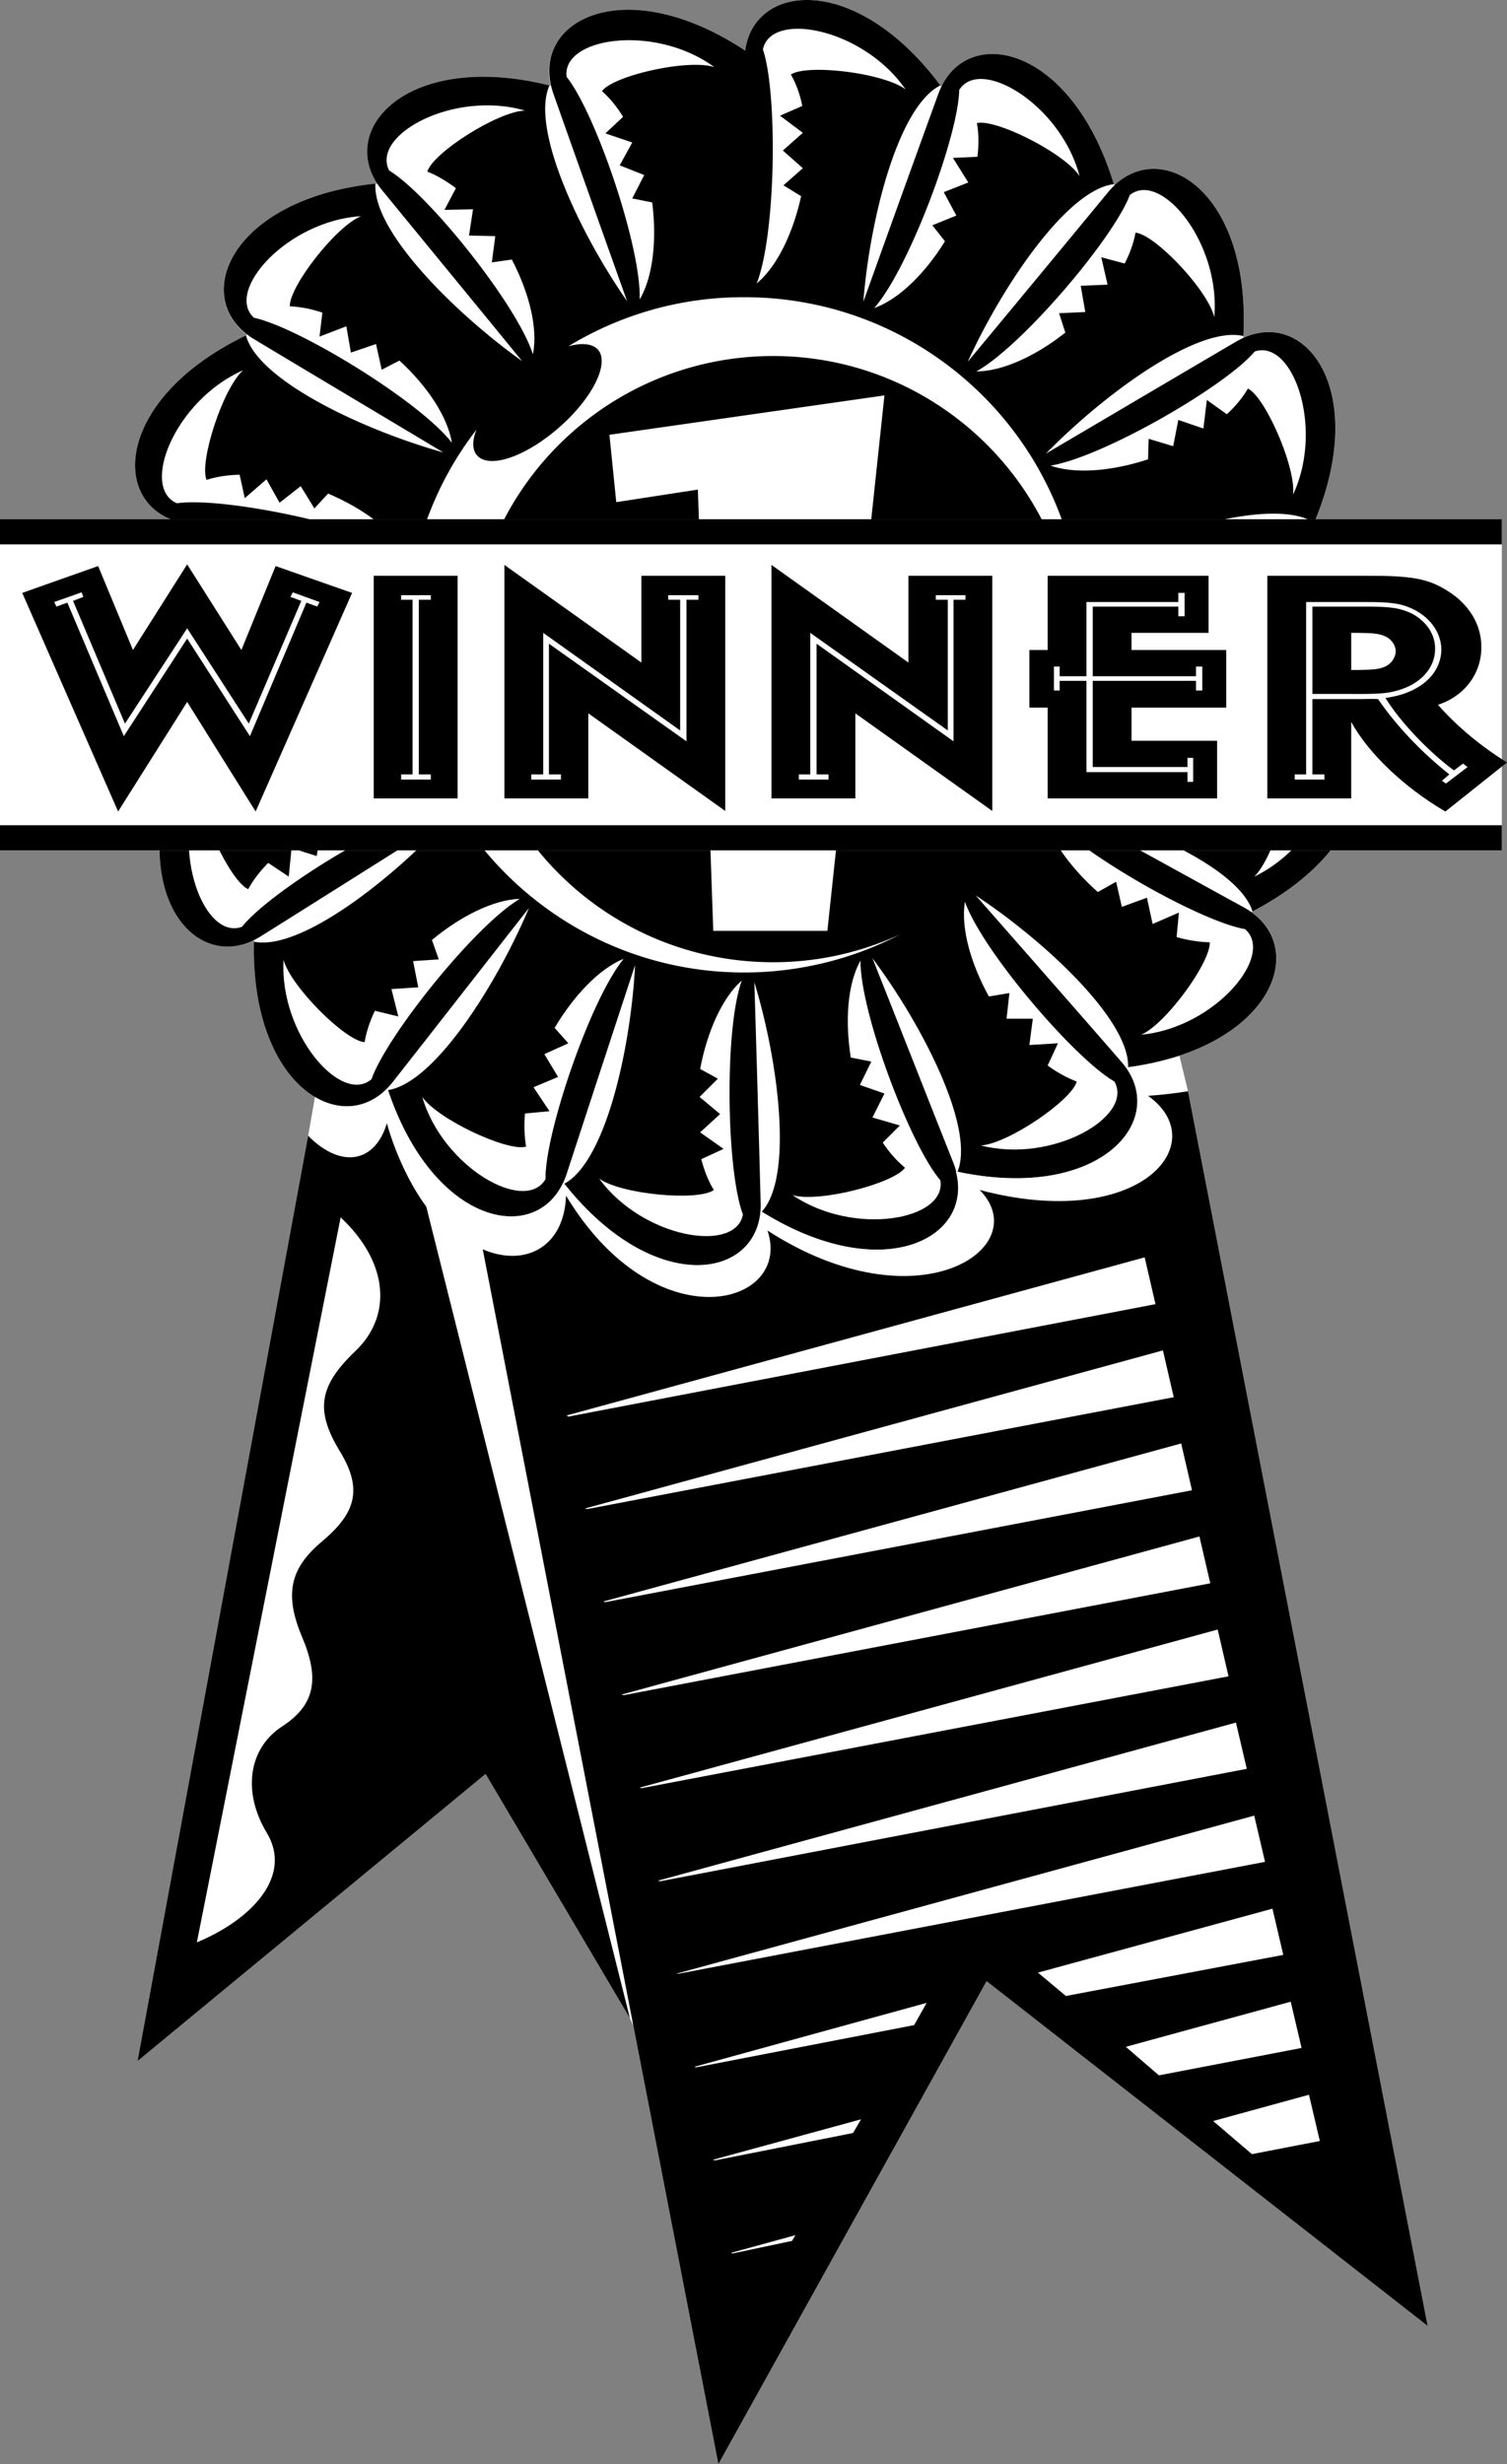
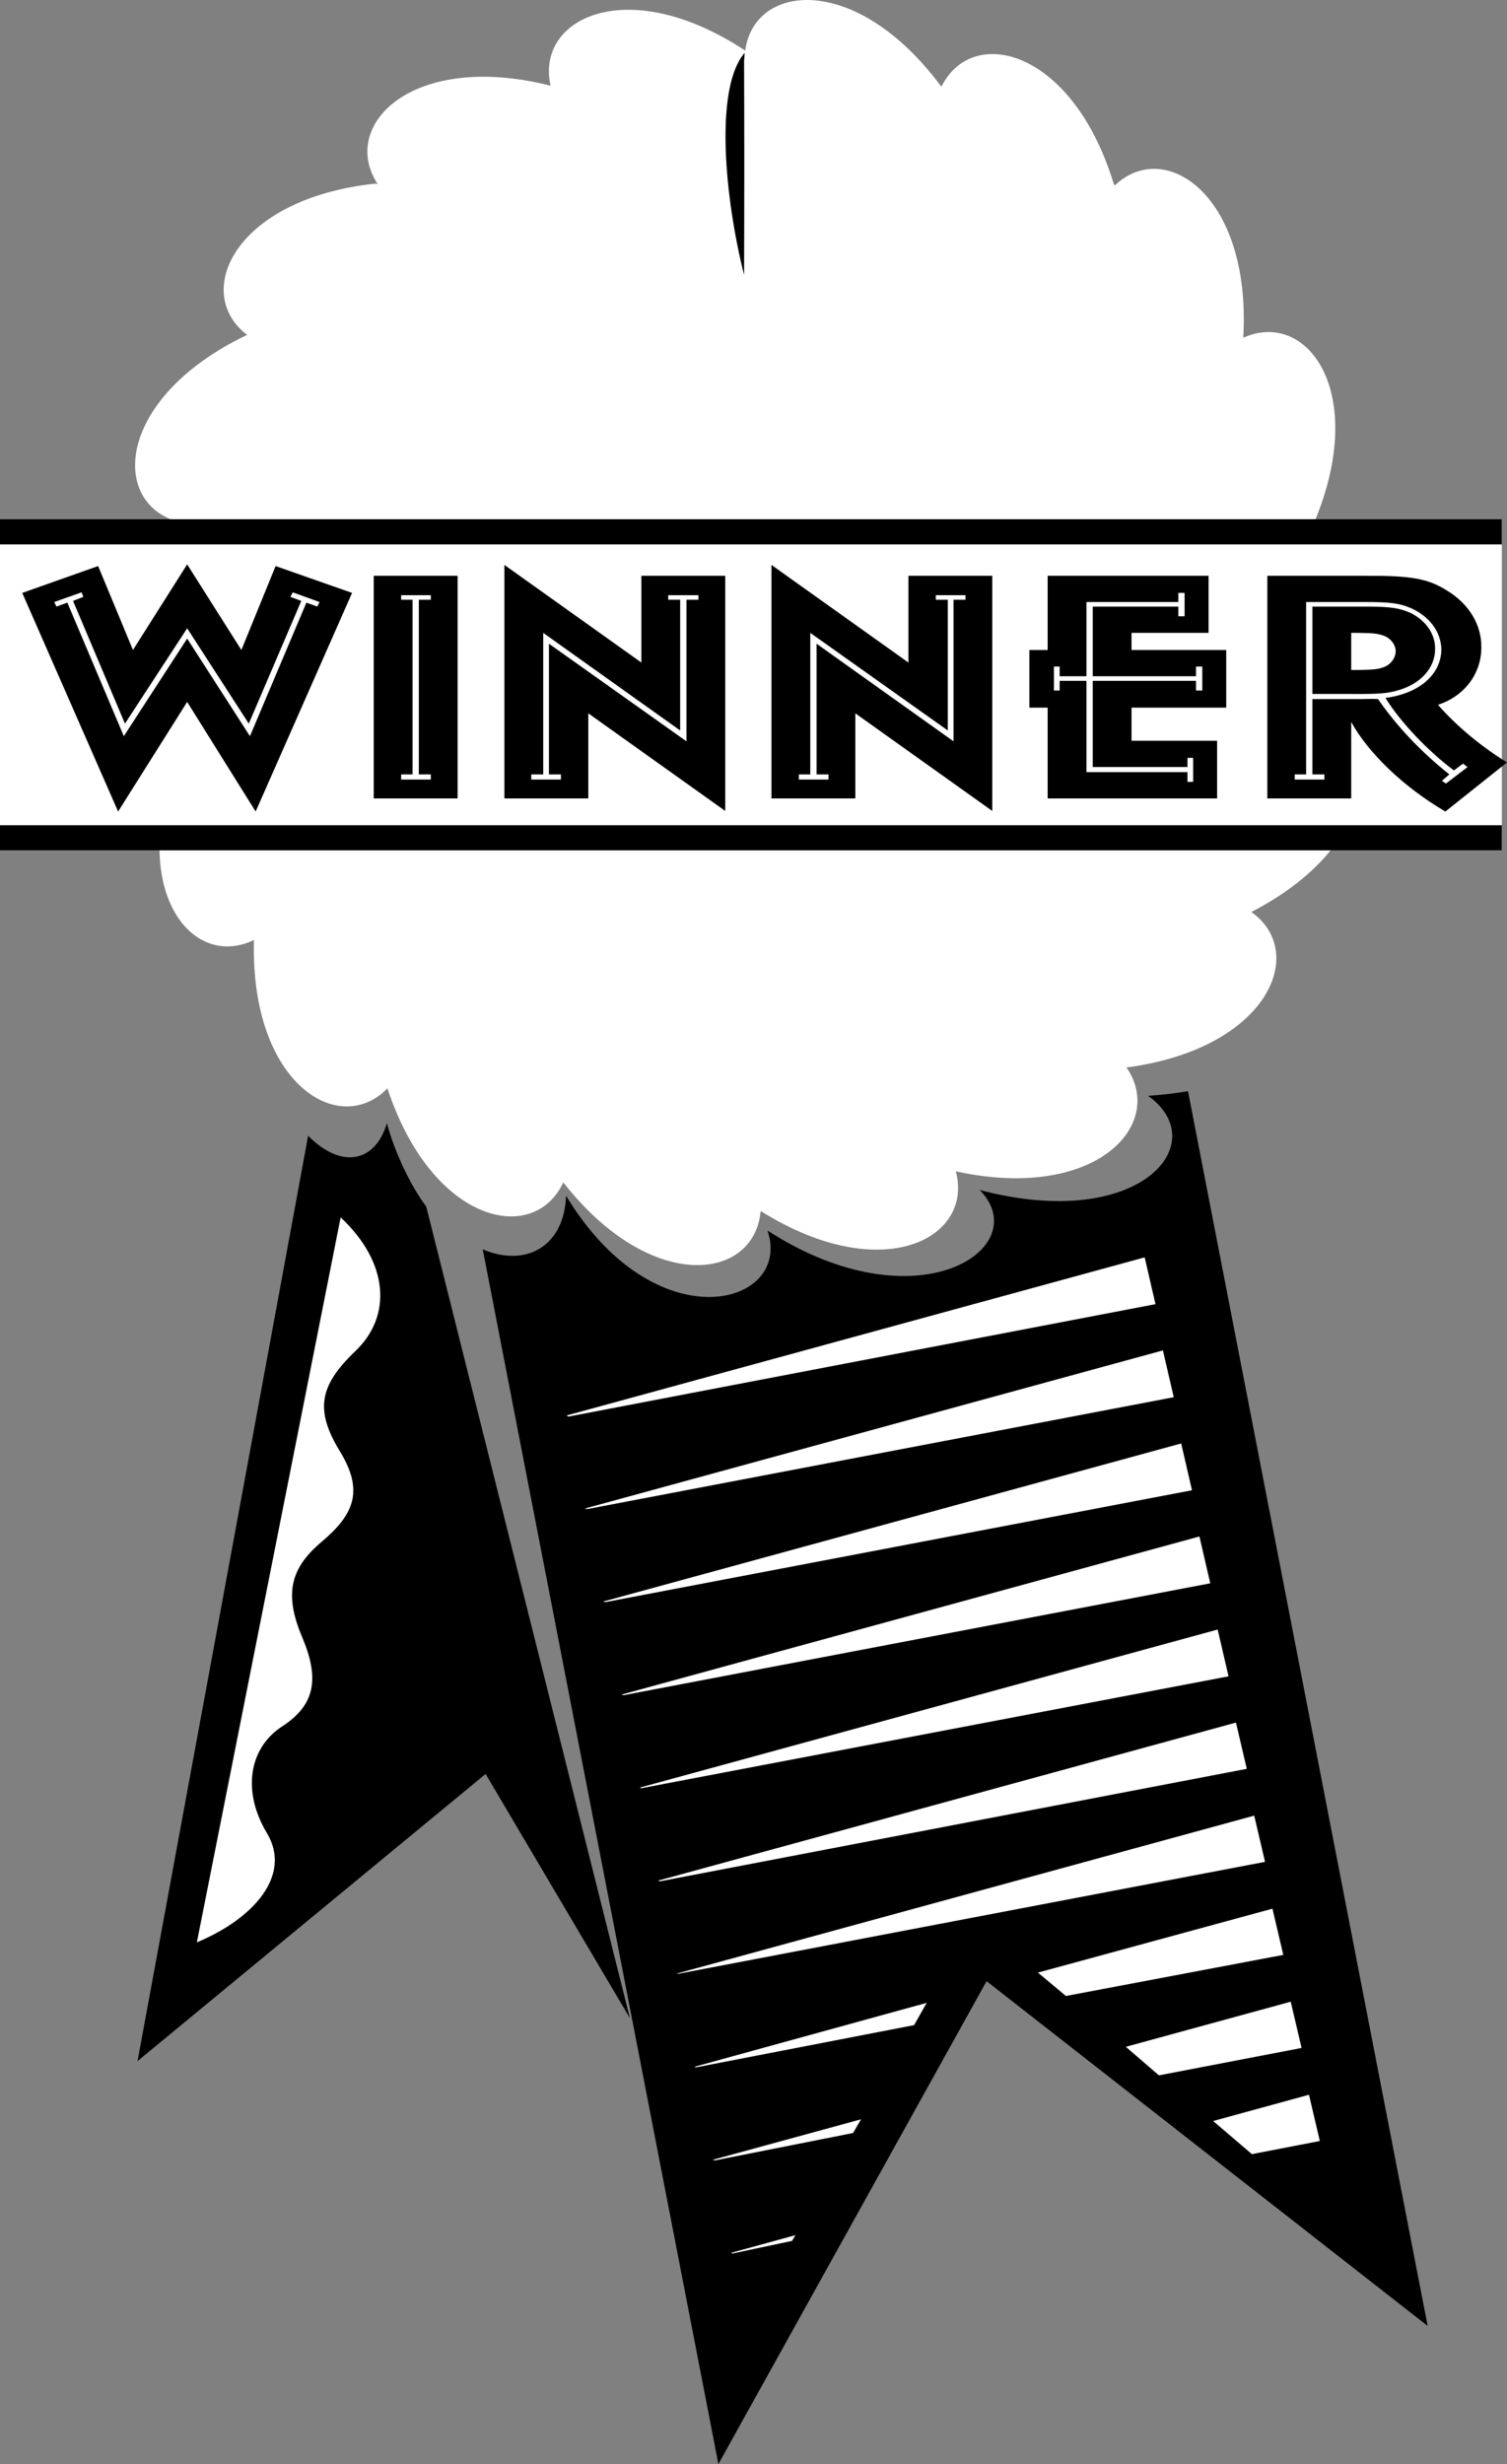
<svg xmlns="http://www.w3.org/2000/svg" width="352.135" height="575.552" viewBox="0 0 264.102 431.664">
  <rect x="0" y="0" width="264.102" height="431.664" fill="#808080" stroke="none" />
  <path style="fill:#fff;fill-opacity:1;fill-rule:nonzero;stroke:none" d="M202.227 331.773c1.503-1.738 3.336-3.878 5.5-5.5-.973-.156-1.926-.34-2.801-.5-13.215-2.57-12.465-21.687 10.8-32.898l.2-.102c-9.723-7.402-2.13-23.894 22.5-26.5l.398.102c-6.789-10.285 5.95-23.297 30.102-17.3l.199.1c-2.75-11.925 13.527-19.78 34.102-6.198 1.57-11.887 19.46-13.641 34.199 6.097l.199.2c5.398-10.93 22.996-6.59 30.2 17.101l.198.2c8.778-8.345 23.801 1.71 22.5 26.402v.296c11.168-5.039 22.016 9.543 12.403 32.403l-.102.3c12.2-.964 17.465 16.43.7 34.7l-.098.199c11.664 3.363 10.664 21.445-11.301 32.898l-.2.102c9.981 7.086 2.942 23.848-21.6 27.2h-.302c6.973 10.077-5.332 23.445-29.597 18.3l-.301-.102c3.191 11.836-12.906 20.22-34 7.102l-.2-.102c-1.07 12.188-19.038 14.594-34.402-4.796l-.199-.204c-5.152 11.051-22.84 7.204-30.699-16.199l-.102-.3c-8.53 8.73-23.957-.868-23.398-25.7v-.3c-11.004 5.374-22.258-8.883-13.3-32l.1-.297c-12.183 1.293-17.94-15.938-1.698-34.704" transform="translate(-172.625 -234.11)" />
-   <path style="fill:#000;fill-opacity:1;fill-rule:nonzero;stroke:none" d="M401.824 360.574c-9.332-1.496-27.894-4.46-38.097-6.097 14.312-1.54 34.765-.387 39.796 6.199 17.426-18.985 11.051-37.028-2.199-34.5-9.281 1.746-27.75 5.246-37.898 7.199 12.937-6.336 32.566-12.184 39.5-7.7 9.992-23.76-2.121-38.573-13.7-31.698-8.171 4.78-24.359 14.336-33.3 19.597 10.082-10.332 26.566-22.488 34.597-20.597 1.356-25.762-15.058-35.594-23.699-25.204-5.992 7.274-17.98 21.75-24.597 29.704 5.968-13.11 17.359-30.133 25.597-31.102-7.5-24.676-26.277-28.355-30.8-15.7a8909.26 8909.26 0 0 0-13.098 36.302c1.117-14.329 6.058-34.207 13.5-37.903-14.739-19.738-32.63-17.984-34.2-6.097-21.386-14.125-38.136-5.07-33.601 7.597 3.14 8.903 9.441 26.613 12.898 36.301-8.214-11.77-17.015-30.266-13.597-37.8-25.067-6.22-37.84 8.027-29.301 18.402 6.02 7.347 17.95 21.87 24.5 29.898-11.734-8.375-26.281-22.793-25.7-31.102-25.613 2.707-32.8 20.442-21.198 27.301 8.101 4.875 24.25 14.496 33.097 19.801-13.844-3.875-32.418-12.508-34.597-20.5-23.266 11.21-24.016 30.328-10.801 32.898 9.539 1.84 28.722 5.555 38.699 7.5a39.56 39.56 0 0 0-.602 3.5c-14.293 2.051-35.488 1.598-40.796-5-16.887 19.508-9.997 37.36 3.199 34.5a8343.37 8343.37 0 0 1 37.699-8.296c-12.797 6.664-32.25 13.078-39.3 8.796-9.313 24.036 3.222 38.493 14.6 31.301 8.028-5.031 23.934-15.047 32.7-20.597-9.758 10.648-25.887 23.277-34 21.597-.582 25.813 16.11 35.164 24.398 24.5 5.829-7.414 17.395-22.23 23.801-30.398-5.613 13.304-16.504 30.648-24.699 31.898 8.195 24.403 27.07 27.543 31.3 14.7 2.919-8.946 8.778-26.805 12-36.598-.734 14.351-5.097 34.363-12.402 38.3 16 20.196 34.825 16.75 34.403 3.297-.242-9.468-.781-28.257-1.102-38.597 4.207 13.781 6.883 34.09 1.301 40.199 21.945 13.645 38.484 4.023 33.602-8.5-3.512-8.82-10.391-26.313-14.204-35.898 8.637 11.511 18.04 29.71 14.903 37.398 25.226 5.348 37.527-9.313 28.597-19.398-6.203-7.149-18.605-21.274-25.398-29 11.984 7.902 27 21.835 26.7 30.097 25.503-3.484 32.105-21.445 20.3-28-8.277-4.527-24.73-13.613-33.8-18.597 14.01 3.39 32.862 11.41 35.3 19.296 22.89-11.937 23.012-31.074 9.7-33.199" transform="translate(-172.625 -234.11)" />
  <path style="fill:#000;fill-opacity:1;fill-rule:nonzero;stroke:none" d="M303.125 243.375c-.02.441-.05.906-.102 1.398.051 9.125.051 26.95 0 37.5-3.441-13.699-5.187-32.82.102-38.898" transform="translate(-172.625 -234.11)" />
-   <path style="fill:#fff;fill-opacity:1;fill-rule:nonzero;stroke:none" d="M379.324 419.074a52.785 52.785 0 0 1-9 2h-.3c6.972 10.078-5.333 23.446-29.598 18.301l-.301-.102c3.191 11.836-12.906 20.22-34 7.102l-.2-.102c-1.07 12.188-19.038 14.594-34.402-4.796l-.199-.204c-5.152 11.051-22.84 7.204-30.699-16.199l-.102-.3c-3.562 3.64-8.351 4.09-12.699 1.5l-1.199 6.8-29.898 162.102 61-50.301 25.296 42.8.602 1.302 14.898 76.796 47-84.597 77.301 60.398-42-216.3-1.5-6.2m-69.398-152.5 3.398-3-3.5-3.097 3.5-3.102-4-3 3.903-1.7c-.407-2.042-1.067-3.898-2-5.5 2.812-1.91 16.27-.304 20.097 2.598-7.34-10.652-23.57-13.87-25-7 2.598 7.61 2.305 32.473-1.097 41 3.617-3.015 6.378-8.851 7.796-15.296l-3.097-1.903m26.097 7 4.204-1.699-2.204-4.102 4.301-1.699-2.699-4.3 4.3-.2c.235-2.062.247-4.027-.1-5.898 3.304-.801 15.417 5.273 18 9.3-3.255-12.507-17.438-21.039-21.098-15.101-.149 8.082-8.852 31.371-14.903 38.2 4.383-1.567 8.961-6.122 12.403-11.7l-2.204-2.8m22.204 15.402 4.597-.204-.8-4.597 4.703-.2-1.102-4.8 4.102 1.097c.91-1.78 1.586-3.628 1.898-5.398 3.379.262 12.715 10.082 13.8 14.8 1.153-12.925-9.296-25.76-14.8-21.402-2.828 7.54-18.914 26.5-26.898 30.903 4.632-.02 10.484-2.75 15.597-6.801l-1.097-3.398m15.699 22 4.3 1.296.899-4.597 4.398 1.5.602-5 3.5 2.5c1.484-1.356 2.746-2.864 3.7-4.5 3.03 1.469 8.484 13.875 7.902 18.597 5.472-11.687-.008-27.3-6.704-25.097-5.18 6.164-26.738 18.55-35.796 20 4.418 1.535 10.847.949 17.097-1.102l.102-3.597m7.199 26 3.7 2.699 2.3-4 3.7 2.898 2.3-4.5 2.398 3.602c1.872-.852 3.57-1.84 5-3 2.372 2.351 3.297 15.87 1.102 20.199 9.156-9.223 9.297-25.77 2.3-25.898-7.01 3.972-31.491 8.316-40.5 6.597 3.63 2.957 9.88 4.586 16.5 4.7l1.2-3.297m-1.898 26.898 2.5 3.8 3.5-2.902 2.5 3.903 3.699-3.403 1 4.102c2.082-.102 4.015-.46 5.8-1.102 1.387 3.051-2.324 16.086-5.8 19.403 11.683-5.559 17.426-21.082 10.898-23.602-7.957 1.39-32.46-2.824-40.3-7.5 2.363 4.016 7.69 7.668 13.8 10l2.403-2.699m-11 24.699 1 4.403 4.398-1.602 1 4.602 4.602-2-.403 4.296c1.965.547 3.906.868 5.801.903.277 3.308-7.637 14.308-12 16.199 12.848-1.219 23.508-13.875 18.2-18.5-7.93-1.348-29.555-13.617-35.4-20.7.915 4.602 4.688 9.845 9.598 14.2l3.204-1.8" transform="translate(-172.625 -234.11)" />
-   <path style="fill:#fff;fill-opacity:1;fill-rule:nonzero;stroke:none" d="m349.523 408.074-.5 4.5h4.602l-.602 4.602 5-.301-1.796 3.898c1.644 1.192 3.363 2.153 5.097 2.801-.828 3.23-12 10.903-16.8 11.2 12.55 3.21 26.874-5.083 23.402-11.2-6.961-3.992-23.145-22.867-26.2-31.5-.742 4.63 1.032 10.84 4.2 16.602l3.597-.602m-24.199 12-2 4.102 4.301 1.5-2.102 4.199 4.801 1.398-3 3c1.137 1.7 2.43 3.184 3.903 4.403-1.938 2.738-15.047 6.168-19.704 4.8 10.762 7.294 27.043 4.348 25.903-2.601-5.246-6.098-14.074-29.34-14-38.5-2.29 4.105-2.727 10.55-1.7 17l3.598.7m-26.898 2.999-3.2 3.2 3.598 3-3.5 3.203 4.102 2.898-3.903 1.8c.524 2.005 1.235 3.84 2.204 5.4-2.747 2.007-16.243.784-20.102-2 7.594 10.433 23.91 13.179 25.2 6.3-2.876-7.559-3.302-32.418-.2-41-3.473 3.078-6.066 8.992-7.3 15.5l3.1 1.7m-26.198-6.2-4.204 1.898 2.403 4-4.301 1.801 2.8 4.2-4.3.402c-.16 2.031-.113 4 .2 5.8-3.196.954-15.477-4.773-18.2-8.703 3.64 12.391 18.063 20.508 21.602 14.403-.137-8.016 7.886-31.547 13.699-38.602-4.293 1.75-8.738 6.434-12.102 12.102l2.403 2.699m-22.704-14.699-4.5.3.903 4.598-4.7.301 1.2 4.8-4.102-1c-.87 1.825-1.496 3.692-1.8 5.5-3.337-.195-12.954-9.741-14.2-14.402-.758 12.93 10.059 25.454 15.403 20.903 2.644-7.578 18.171-26.996 26-31.602-4.602.13-10.372 3.028-15.403 7.2l1.2 3.402m-16.297-21.5-4.301-1.301-.801 4.7-4.398-1.4-.5 5-3.602-2.402c-1.41 1.442-2.629 2.989-3.5 4.602-3.105-1.332-8.914-13.574-8.5-18.3-5.102 11.827.824 27.277 7.398 24.902 5.055-6.332 26.247-19.332 35.204-21-4.407-1.45-10.817-.68-17 1.597v3.602m-8-25.801-3.704-2.7-2.199 4.098-3.8-2.699-2.098 4.5-2.5-3.5c-1.903.89-3.57 1.93-5 3.2-2.406-2.352-3.723-15.837-1.7-20.2-8.84 9.453-8.5 26-1.5 26 6.891-4.25 31.235-9.297 40.2-7.8-3.625-2.887-9.918-4.337-16.5-4.297l-1.2 3.398m2.501-31.699-2.403-3.903-3.699 2.903-2.3-4.102-3.802 3.301-.898-4.102c-2.078.04-4.027.332-5.8.903-1.317-3.082 2.82-15.985 6.402-19.2-11.86 5.184-18.106 20.508-11.602 23.297 7.934-1.183 32.285 3.832 40 8.704-2.262-4.032-7.465-7.852-13.5-10.403l-2.398 2.602m11.796-24.301-1-4.5-4.398 1.5-.8-4.602-4.7 1.801.5-4.199c-1.902-.64-3.832-1.023-5.7-1.102-.19-3.336 8.079-14.07 12.5-15.796-12.878.773-23.948 13.074-18.8 17.796 7.89 1.68 29.098 14.657 34.7 21.903-.759-4.61-4.356-9.969-9.2-14.403l-3.102 1.602m19.301-18.801.602-4.597-4.602-.102.7-4.602-5 .102 2-3.8c-1.633-1.22-3.32-2.235-5-2.9.902-3.245 12.32-10.542 17.101-10.698-12.414-3.606-27 4.214-23.8 10.5 6.894 4.156 22.448 23.554 25.198 32.199.914-4.52-.652-10.785-3.699-16.602l-3.5.5" transform="translate(-172.625 -234.11)" />
  <path style="fill:#fff;fill-opacity:1;fill-rule:nonzero;stroke:none" d="M362.227 345.273c.008-32.648-26.48-59.132-59.204-59.097-11.25-.035-21.808 3.133-30.796 8.597 2.308-.632 4.183-.507 5.199.602 2.058 2.395-.965 8.496-6.801 13.602-5.844 5.14-12.285 7.343-14.398 4.898-.875-.96-.852-2.605-.102-4.5-7.664 9.922-12.21 22.39-12.2 35.898-.01 32.7 26.473 59.188 59.098 59.204 9.938-.016 19.254-2.457 27.403-6.704a53.07 53.07 0 0 1-22.301 4.903c-29.367.004-53.14-23.766-53.102-53.102-.039-29.304 23.735-53.078 53.102-53.097 29.273.02 53.047 23.793 53 53.097a49.873 49.873 0 0 1-2.102 14.801c2.082-5.953 3.211-12.383 3.204-19.102m-78.801-76.398 2.097-4.102-4.296-1.699 2.199-4-4.7-1.597 3.098-2.903c-1.082-1.754-2.324-3.277-3.699-4.5 1.969-2.719 15.184-5.715 19.7-4.199-10.423-7.64-26.794-5.23-25.9 1.7 5.063 6.32 13.122 29.84 12.802 39 2.367-4.04 3.015-10.466 2.199-17l-3.5-.7" transform="translate(-172.625 -234.11)" />
  <path style="fill:#fff;fill-opacity:1;fill-rule:nonzero;stroke:none" d="m294.926 319.875-14.301 2.2-1.2-11.802 48.2-6.898-10 93.8h-20l-2.7-77.3" transform="translate(-172.625 -234.11)" />
  <path style="fill:#000;fill-opacity:1;fill-rule:nonzero;stroke:none" d="M380.824 425.273c-2.465.399-4.828.66-7 .801 11.614 8.313-1.48 23.918-29.5 16.5 9.848 10.086-10.832 24.125-37.199 7.102 4.48 13.199-19.602 19.875-35.3-6.102-.305 8.91-7.063 12.606-14.598 9.403l41.296 212.796 47-84.597 77.301 60.398-42-216.3m-133.5 20.203c-2.75-3.653-5.48-9.407-6.898-14.602-2.04 6.89-7.985 8.082-13.801 2.2l-29.898 162.1 61-50.3 25.296 42.8-35.699-142.198" transform="translate(-172.625 -234.11)" />
  <path style="fill:#fff;fill-opacity:1;fill-rule:nonzero;stroke:none" d="m373.227 454.375-101.301 27.7.3.198 102.899-19.699-1.898-8.199m3.199 16.301-101.301 27.699.398.102 102.801-19.602-1.898-8.2m3.199 16.302-101.3 27.699.402.097 102.796-19.597-1.898-8.2m3.199 16.297-101.3 27.704.402.097 102.8-19.597-1.902-8.204m3.199 16.301-101.296 27.7.296.101 102.903-19.602-1.903-8.199m3.204 16.301-101.301 27.7.398.1 102.801-19.698-1.898-8.102m3.199 16.301-101.301 27.699h.398l102.801-19.602-1.898-8.097m-.403 59.301 11.903-2.301-1.903-8.102-16.796 4.602 6.796 5.8m-80 14.2-11.296 3.097.296.102 10.403-2.2.597-1m63.704-27.999 25-4.801-1.903-8.102-28.898 7.903 5.8 5m-52.203 7.699-26 7.102.403.097 24.199-4.8 1.398-2.399m11.5-20.398-40.699 11.199.301.097 38.2-7.398 2.198-3.898m24.403-1.204 38.097-7.199-1.898-8.097-41.102 11.199 4.903 4.097M232.324 447.375l-25.199 127c9.953-4.145 16.68-11.75 12.3-19.102-4.394-7.273-3.226-14.878 2.598-18.699 5.875-3.785 6.649-8.418 3.5-15.8-3.18-7.583-1.914-12.047 3.5-16.598 5.606-4.73 7.36-8.824 3.301-15.602-4.55-7.367-3.84-11.652 2.602-17.8 6.43-6.137 5.844-15.497-2.602-23.399m203.5-64.301v-58H172.625v58h263.2" transform="translate(-172.625 -234.11)" />
  <path style="fill:#000;fill-opacity:1;fill-rule:nonzero;stroke:none" d="M435.824 329.477v-4.403H172.625v4.403h263.2m-.001 49.199v4.398H172.625v-4.398h263.2m-220.899-30.699 6-14.704 13.398 4.704-16.898 38.296-12-19.199-12.102 19.2-16.8-38.297 13.3-4.704 6.102 14.704 9.5-15 9.5 15m23.199-13h14.7v39h-14.7v-39m22.898-1.903 24 17.102v-15.2h14.704v41.2l-24-17.102v14.903h-14.704v-40.903m46.801 0 24 17.102v-15.2h14.7v41.2l-24-17.102v14.903h-14.7v-40.903m48.403 25h-3.204v-10.097h3.204v-13h28.199v10h-13.5v3h16.597v10.097h-16.597v5.801h15v10.102h-29.7v-15.903m53.2-6.597v-6.5h1.3c2.676.03 3.481.148 4.399.5 1.203.41 2.078 1.578 2.102 2.699-.024 1.219-.899 2.387-2.102 2.8-.844.348-1.797.465-4.398.5h-1.301v9.098c2.953 5.434 9.242 11.457 16.5 15.7l10.8-8.598c-4.75-2.953-8.843-6.406-12.101-10.102 4.57-1.453 7.645-5.43 7.602-10.097.043-3.93-2.153-7.559-6-9.903-3.317-2.101-6.243-2.629-14.204-2.597h-17.296v39h14.699v-22.5" transform="translate(-172.625 -234.11)" />
  <path style="fill:#fff;fill-opacity:1;fill-rule:nonzero;stroke:none" d="m194.523 360.875-9.097-21.5 1.8-.7-.3-.8-4.801 1.7.398.8 1.903-.7 9.898 23.4 11.102-17.098 11 17.097 9.898-23.398 1.903.699.398-.8-4.7-1.7-.402.8 1.903.7-9.2 21.5-10.8-16.7-10.903 16.7m48.403-21.699h2v30.597h-2v.903h5.199v-.903h-2.102v-30.597h2.102v-.801h-5.2v.8m50.001.001h2.097v-.801h-5.296v.8h2.097v22.9l-24-17.098v24.796h-2.097v.903h5.199v-.903h-2.102v-22.898l24.102 17.102v-24.801m46.801 0h2.097v-.801h-5.199v.8h2.102v22.9l-24.102-17.098v24.796h-2v.903h5.2v-.903h-2.098v-22.898l24 17.102v-24.801m41 30.199v1.7h1v-4.2h-1v1.602h-16.602v-15.102h18.102v1.7h1.097v-4.2h-1.097v1.7h-18.102v-12.2h15v1.7h1.102v-4.098h-1.102v1.597h-16.102v13h-4.699v-1.699h-1v4.2h1v-1.7h4.7v16h17.703m21.898-13.699v-15.301h9.8c4.122.012 5.657.305 7.598 1.2 2.594 1.386 4.13 3.667 4.102 6.198.027 3.317-2.531 6.184-6.602 7.301-1.78.52-3.39.637-8.097.602h-6.801v.898h8.602c1.664-.043 1.957-.043 2.898 0 3.227 4.696 7.54 9.258 12.5 13.2l-1.3 1.101c.288.223.363.281.698.5l3.801-2.898c-.41-.247-.48-.364-.8-.602l-1.598 1.2c-4.371-3.243-9.344-8.391-12-12.7 5.945-.781 9.75-4.113 9.8-8.5-.05-3.102-2.171-5.91-5.5-7.3-1.788-.774-3.617-1.009-7.703-1h-10.5v30.198h-2v.903h5.204v-.903h-2.102v-14.097" transform="translate(-172.625 -234.11)" />
</svg>